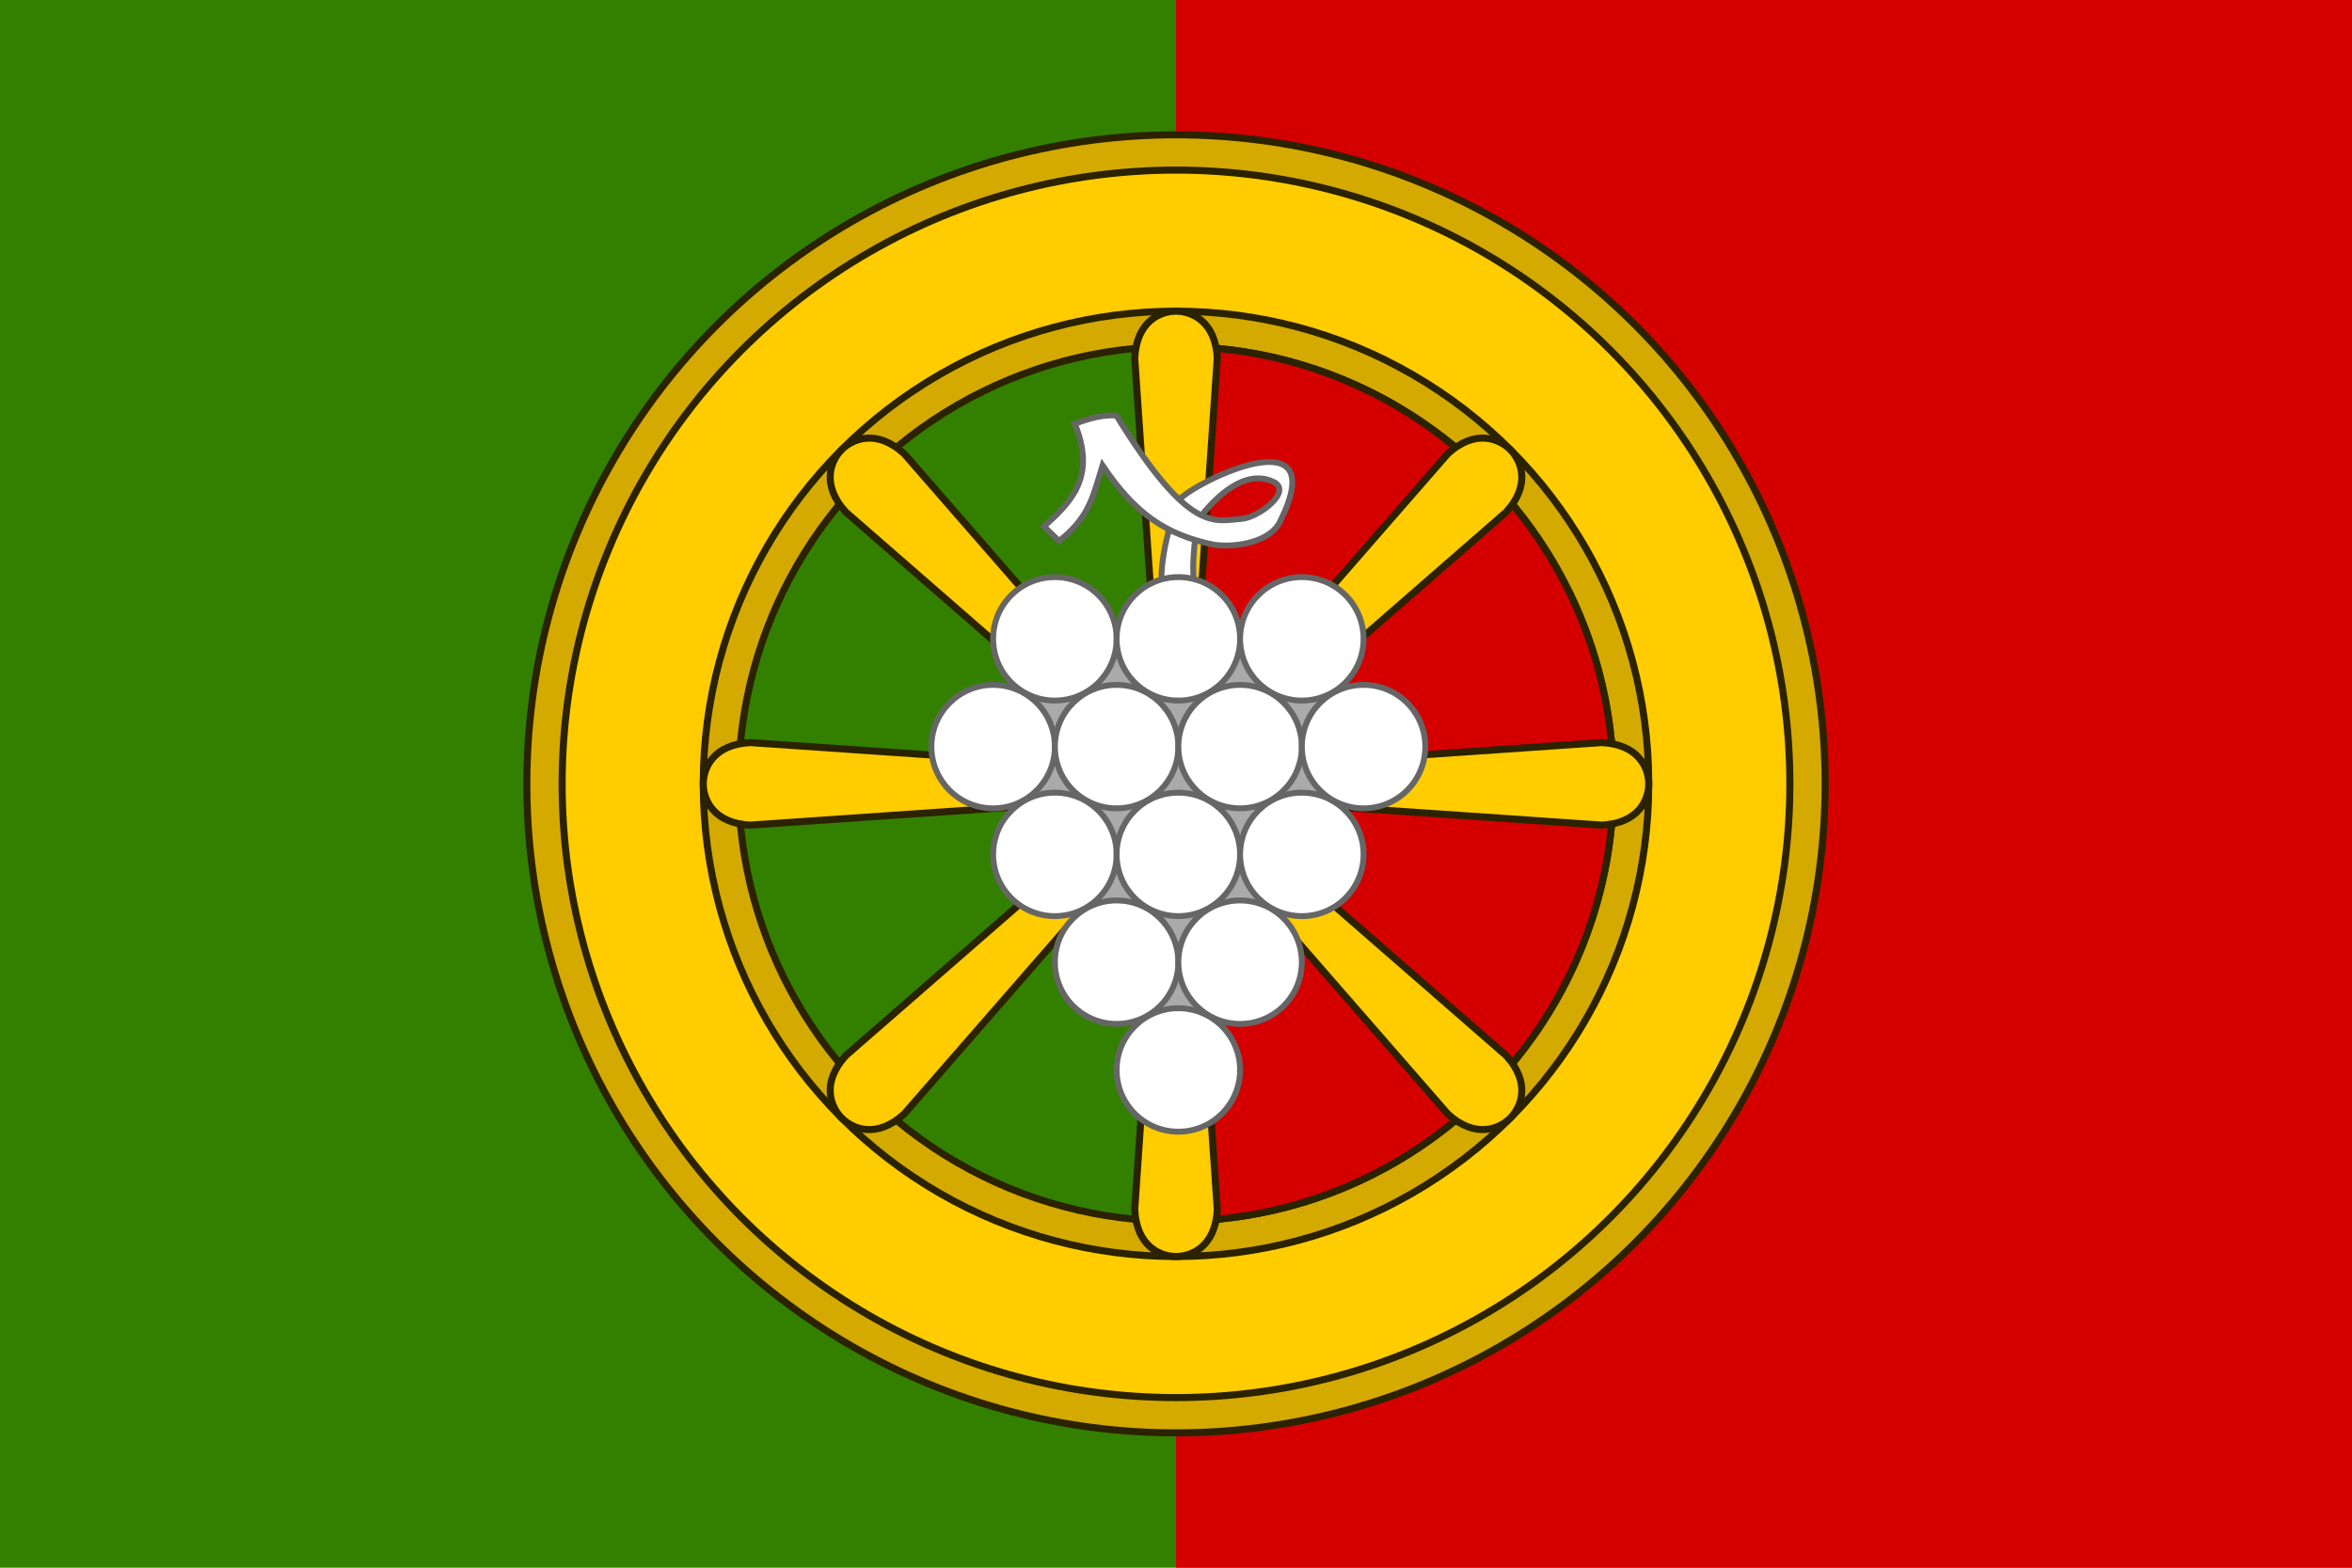
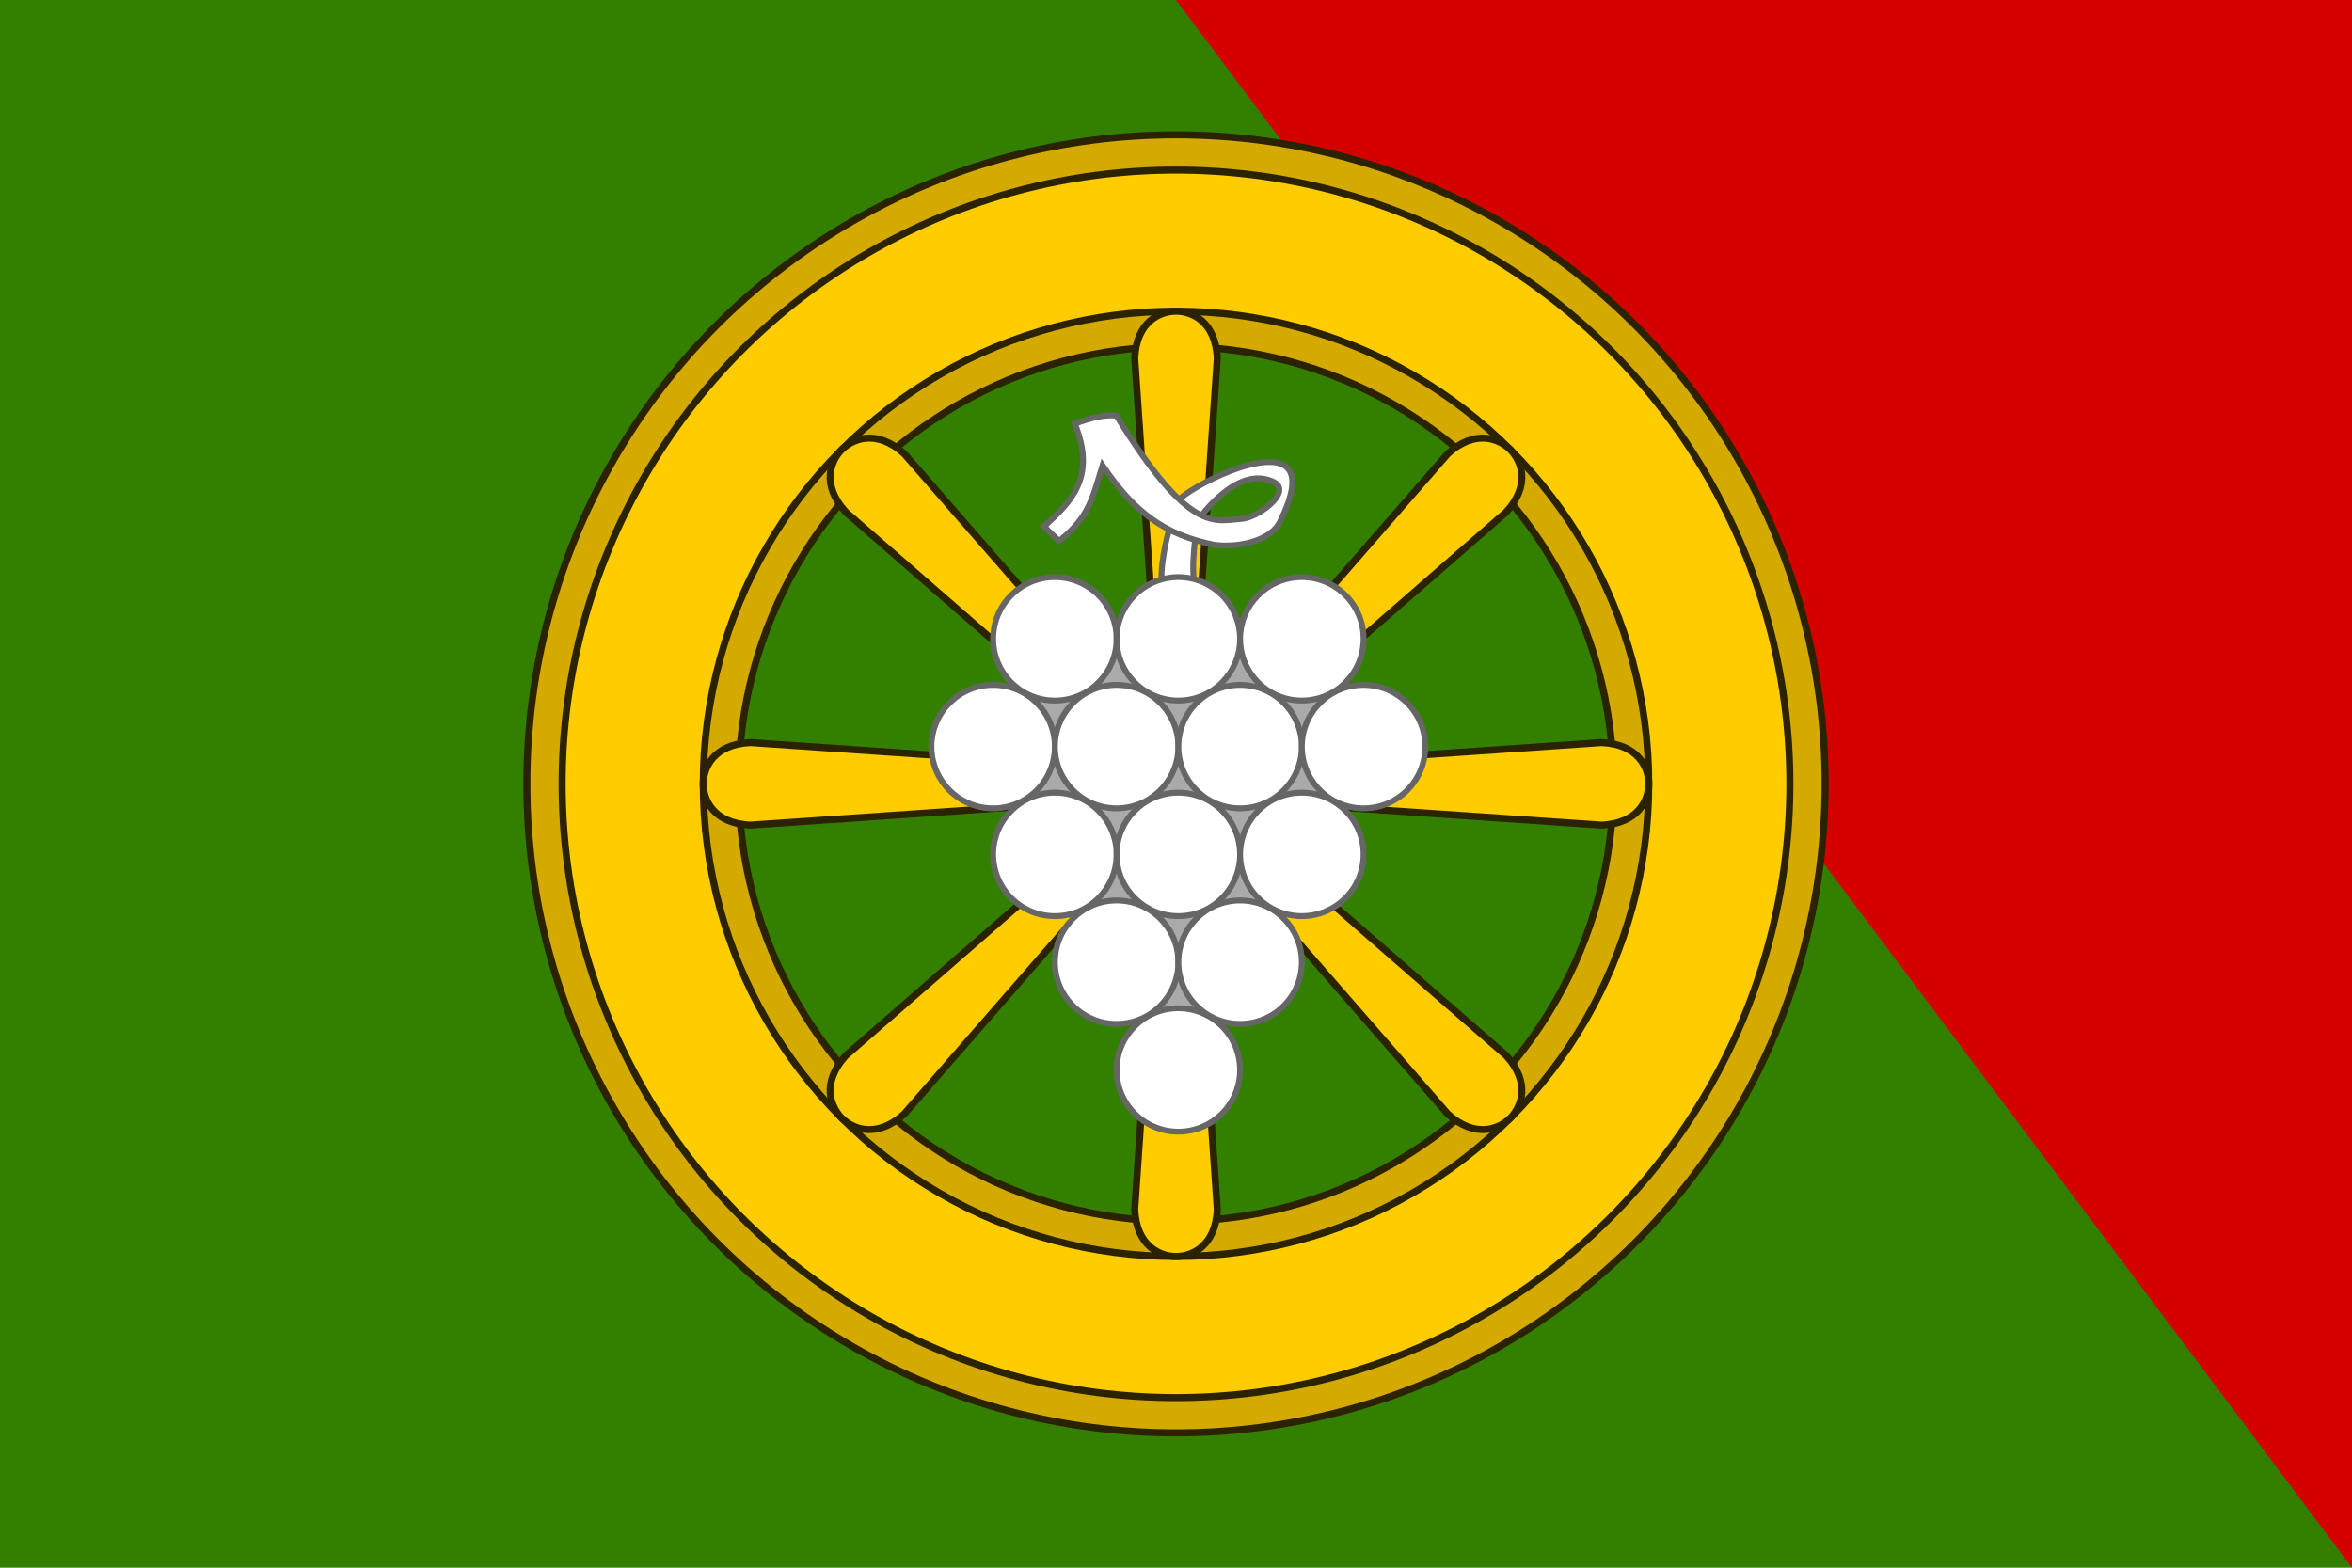
<svg xmlns="http://www.w3.org/2000/svg" xmlns:xlink="http://www.w3.org/1999/xlink" height="400" width="600">
  <path d="M0 0h600v400H0z" fill="#338000" />
-   <path d="M300 0h300v400H300z" fill="#D40000" />
+   <path d="M300 0h300v400z" fill="#D40000" />
  <g stroke="#2b2200" stroke-width="2" transform="matrix(.9 0 0 .9 20.55 13.7)">
    <circle cx="310.5" cy="207" r="184" fill="#D4AA00" />
    <circle cx="310.5" cy="207" r="174" fill="#fc0" />
    <circle cx="310.5" cy="207" r="134" fill="#D4AA00" />
    <circle cx="310.5" cy="207" r="124" fill="#338000" />
-     <path d="M434.5 207c0 68.48-55.52 124-124 124V83c68.48 0 124 55.52 124 124z" fill="#d40000" />
    <path id="a" d="M310.5 73c-4.412 0-11.2 2.81-11.7 13.35l5.4 78.65c-.3 5.3 3.398 6.97 6.3 6.97s6.6-1.67 6.3-6.97l5.4-78.65C321.7 75.81 314.9 73 310.5 73z" fill="#fc0" />
    <use xlink:href="#a" transform="rotate(45 310.5 207)" />
    <use xlink:href="#a" transform="rotate(90 310.5 207)" />
    <use xlink:href="#a" transform="rotate(135 310.5 207)" />
    <use xlink:href="#a" transform="rotate(180 310.5 207)" />
    <use xlink:href="#a" transform="rotate(-45 310.5 207)" />
    <use xlink:href="#a" transform="rotate(-90 310.5 207)" />
    <use xlink:href="#a" transform="rotate(-135 310.5 207)" />
  </g>
  <g transform="translate(.3 -20)" stroke-width="1.5">
    <path d="M306.2 151.5c3.434-4.258 10.86-12.06 18.33-8.575 5.12 2.393-3.791 9.207-8.208 9.486-6.8.424-13.15 3.997-31.82-26.36-3.025-.325-6.676.603-10.61 2.089 5.573 13.61-.995 20-7.875 26.2l3.857 3.696c7.508-5.989 8.395-10.47 11.09-19.29 8.179 12.15 15.96 17.68 28.45 20.25 5.733.776 14.25-.726 16.8-5.852 13.41-26.94-19.92-11.09-25.46-5.9m-2.916 8.214c-1.371 5.1-2.102 10.5-1.765 13.34.8 2.626 8.196-.804 8.196-.804-.384-2.77-.088-6.916.283-10.25" stroke="#666" fill="#FFF" />
    <path fill="#AAA" d="m254 210 44.9 86 48.7-85.5-18.1-27.5h-59z" />
    <circle id="b" r="15.75" stroke="#666" cy="183" cx="268.8" fill="#FFF" />
    <use x="31.5" xlink:href="#b" />
    <use x="63" xlink:href="#b" />
    <use y="27.5" x="-15.75" xlink:href="#b" />
    <use y="27.5" x="15.75" xlink:href="#b" />
    <use y="27.5" x="47.25" xlink:href="#b" />
    <use y="27.5" x="78.75" xlink:href="#b" />
    <use y="55" xlink:href="#b" />
    <use y="55" x="31.5" xlink:href="#b" />
    <use y="55" x="63" xlink:href="#b" />
    <use y="82.5" x="15.75" xlink:href="#b" />
    <use y="82.5" x="47.25" xlink:href="#b" />
    <use y="110" x="31.5" xlink:href="#b" />
  </g>
</svg>